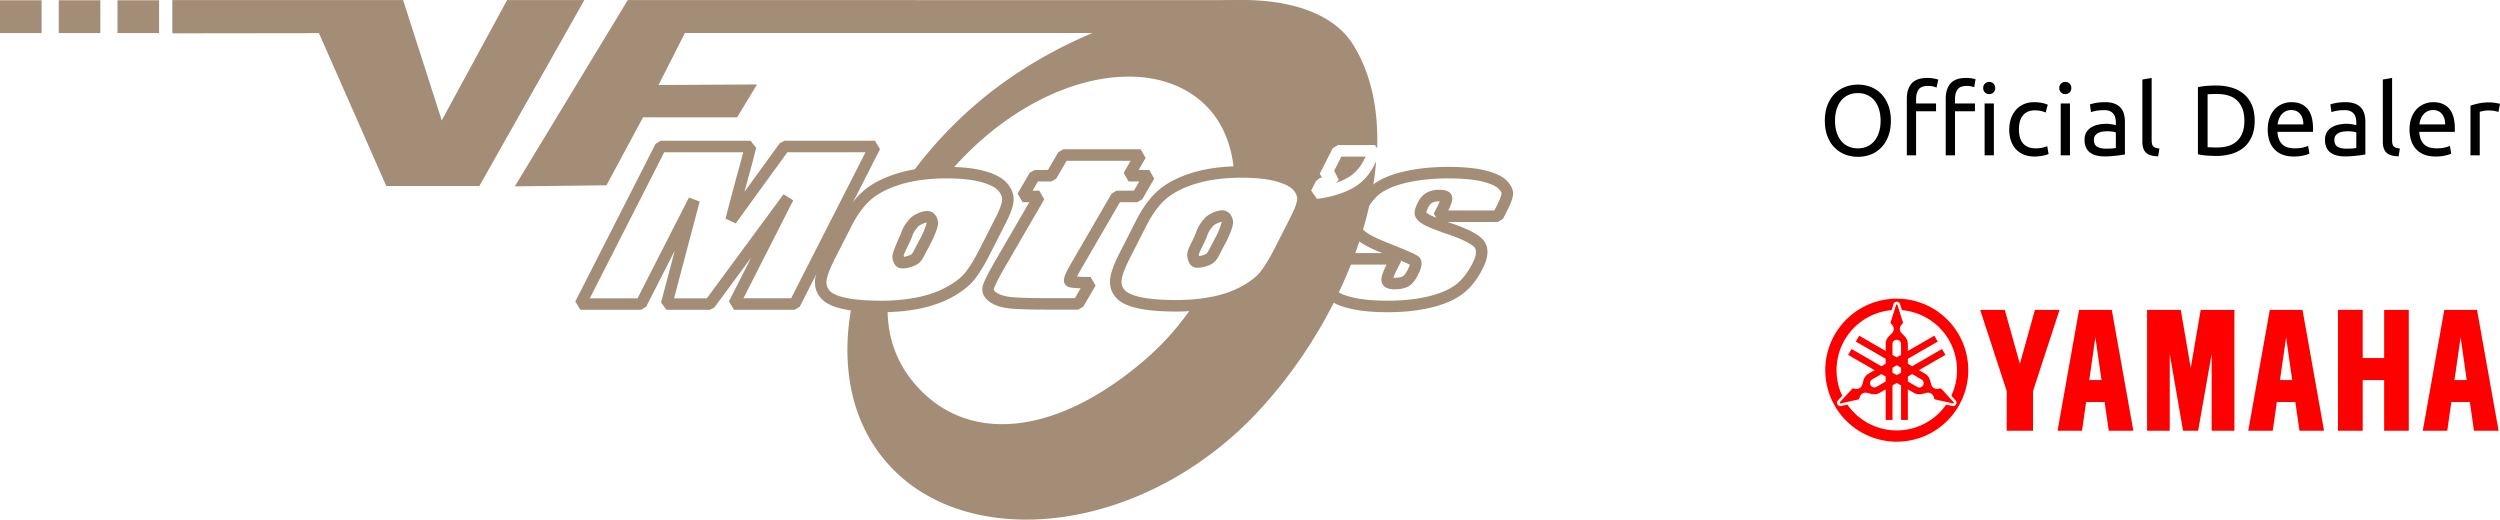
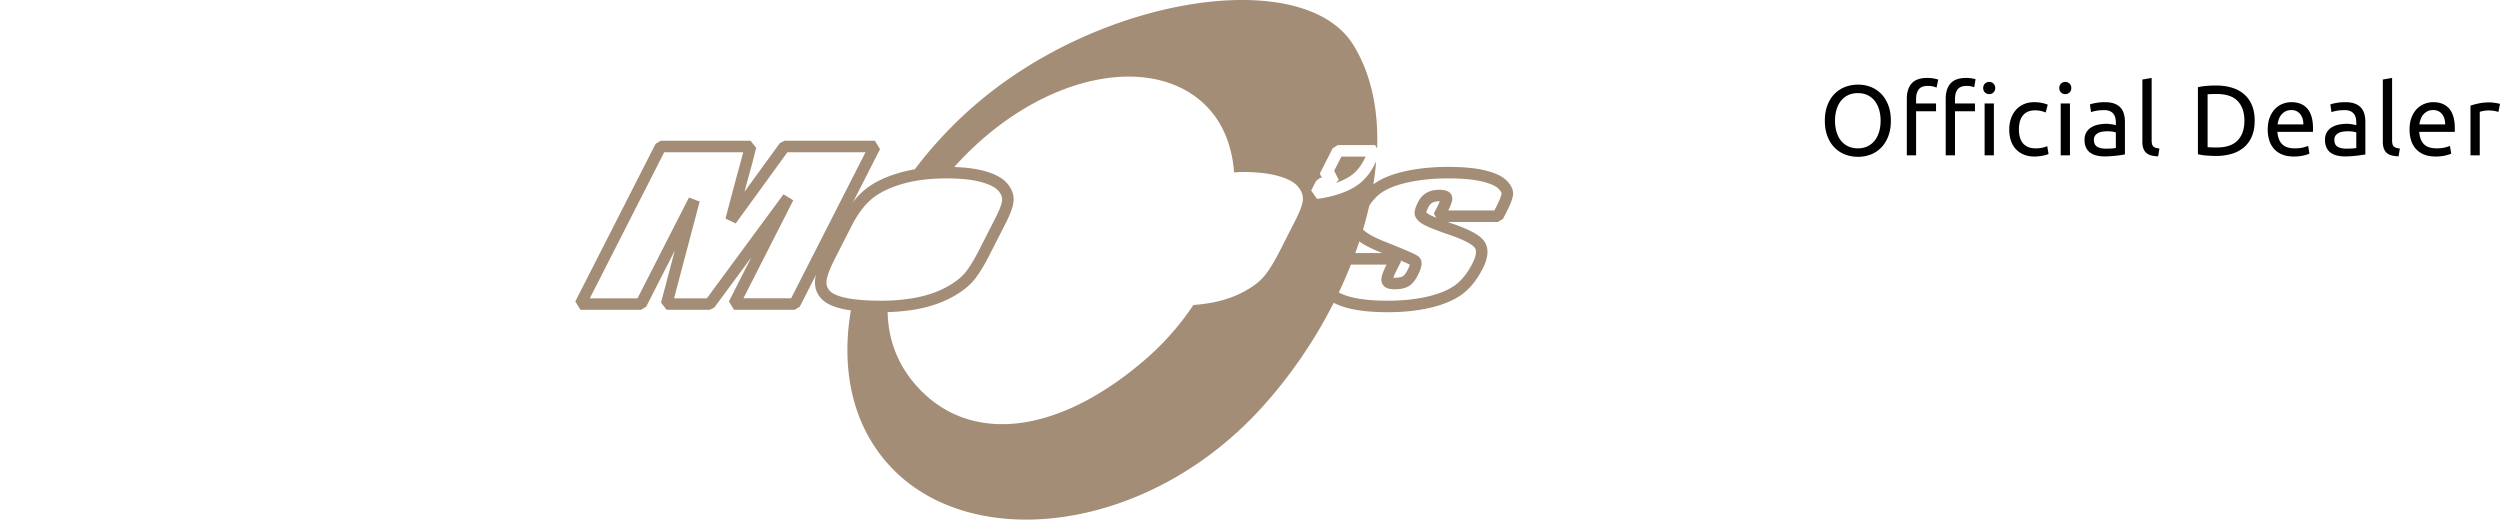
<svg xmlns="http://www.w3.org/2000/svg" id="Layer_2" width="240.566" height="50" data-name="Layer 2">
  <defs>
    <style>.cls-1{fill:#a38d76}</style>
  </defs>
  <g id="Layer_1-2" data-name="Layer 1">
    <g id="vf-motoren">
-       <path d="M108.48 3.174 119.765.015 60.406.005 49.54 17.933l8.82-.103 3.513-6.537h9.056l1.917-3.166-9.48.052 2.542-5.005h42.572Zm-102.827.01h4.003V.027H5.653v3.157ZM0 3.184h4.003V.027H0v3.157Zm11.305 0h4.003V.027h-4.003v3.157ZM48.798.005l-6.29 11.58L38.79.004H16.584l.001 3.204 14.106-.018 6.48 14.707h8.957L56.231.005h-7.433Z" class="cls-1" />
      <path d="M76.465 29.812h-5.832l-.494-.805 2.16-4.248-3.557 4.828-.445.225h-4.154l-.535-.695 1.322-5-2.751 5.393-.494.302h-5.832l-.494-.805 7.722-15.16.493-.302h8.65l.538.684c-.224.93-.515 2.022-.863 3.247l-.259.975 3.398-4.678.448-.228h8.702l.493.805-7.722 15.16-.494.302Zm-4.929-1.108h4.59l7.158-14.052h-7.516l-4.976 6.85-.983-.467 1.023-3.858c.263-.923.492-1.769.684-2.525h-7.602l-7.158 14.052h4.59l4.95-9.7 1.029.393-2.463 9.307h3.155l7.375-10.008.94.58-4.796 9.428Z" class="cls-1" />
      <path d="M96.892 17.616c-.432-.494-1.136-.873-2.153-1.157-.945-.266-2.177-.4-3.662-.4-1.76 0-3.335.206-4.68.613-1.37.414-2.474.978-3.283 1.675-.803.69-1.526 1.657-2.147 2.875l-1.621 3.183c-.578 1.134-.878 1.98-.92 2.59-.046.686.166 1.28.632 1.768.438.457 1.143.782 2.156.993.923.19 2.126.287 3.575.287 1.295 0 2.52-.111 3.644-.332 1.137-.226 2.168-.582 3.066-1.057.909-.481 1.623-1.015 2.123-1.585.492-.563 1.02-1.405 1.614-2.572l1.55-3.044c.49-.962.737-1.682.753-2.201.017-.573-.2-1.124-.647-1.636Zm-1.093 3.334-1.55 3.044c-.544 1.07-1.036 1.86-1.461 2.345-.41.469-1.018.918-1.807 1.336-.803.425-1.733.744-2.763.949a17.85 17.85 0 0 1-3.43.312c-1.373 0-2.5-.09-3.349-.264-.965-.201-1.392-.478-1.58-.675a1.146 1.146 0 0 1-.327-.927c.02-.31.177-.937.8-2.162l1.622-3.183c.555-1.089 1.188-1.942 1.882-2.538.692-.596 1.661-1.086 2.88-1.455 1.242-.375 2.71-.565 4.361-.565 1.384 0 2.515.12 3.363.359.987.276 1.424.597 1.617.819.26.298.383.584.375.874-.006.195-.096.68-.632 1.731Z" class="cls-1" />
-       <path d="M89.21 20.302c-.534 0-1.346.394-1.637.715-.585.649-.721 1.019-.853 1.376-.053.144-.103.28-.189.45 0 0-.735 1.576-.66 1.938l.01.057c.135.822.596.994.958.994.493 0 1.2-.217 1.516-.465.3-.237.426-.453.706-1.003l.586-1.12.003-.005c.03-.057.714-1.41.61-1.93-.18-.909-.794-1.007-1.05-1.007Zm-.545 2.431-.588 1.122c-.261.514-.3.557-.407.642-.086.063-.417.181-.687.217a2.654 2.654 0 0 1-.022-.128c.01-.06.065-.236.319-.734l.242-.514c.114-.224.18-.404.238-.563.113-.305.194-.526.632-1.012.105-.103.526-.31.754-.347a.7.7 0 0 1 .015.052c-.034.178-.217.717-.496 1.265ZM110.59 16.356h-1.024l.673-1.16-.479-.832h-7.44l-.48.276-.997 1.716h-1.286l-.479.276-1.156 1.993.48.832h.643l-3.245 5.59c-1.014 1.75-1.203 2.294-1.255 2.574-.06.324-.042.947.742 1.468.47.31 1.096.51 1.862.593.706.077 1.888.114 3.612.114h2.994l.478-.276 1.185-2.039-.48-.832a21.51 21.51 0 0 1-1.301-.03c.076-.157.191-.375.364-.673l3.765-6.49h1.668l.48-.275 1.155-1.993-.48-.832Zm-1.475 1.993h-1.668l-.479.276-3.925 6.765c-.573.99-.914 1.669-.446 2.086.159.14.354.235 1.387.268l-.548.944h-2.675c-1.66 0-2.836-.036-3.492-.107-.59-.064-1.05-.203-1.37-.415-.292-.194-.271-.308-.265-.344.023-.123.179-.587 1.124-2.219l3.727-6.422-.479-.832h-.643l.513-.885h1.286l.478-.276.998-1.716h6.16l-.673 1.16.478.832h1.025l-.513.885ZM113.178 29.979c-1.449 0-2.652-.097-3.574-.288-1.014-.21-1.719-.535-2.157-.993-.465-.487-.678-1.082-.631-1.768.041-.609.342-1.456.919-2.59l1.621-3.183c.622-1.218 1.344-2.185 2.147-2.875.809-.697 1.914-1.26 3.282-1.675 1.346-.407 2.92-.613 4.681-.613 1.485 0 2.718.134 3.663.4 1.016.284 1.72.663 2.152 1.157.447.513.665 1.063.647 1.636-.015.518-.262 1.239-.752 2.201l-1.55 3.044c-.595 1.168-1.123 2.009-1.615 2.572-.5.57-1.213 1.103-2.122 1.585-.898.475-1.93.83-3.067 1.057a18.97 18.97 0 0 1-3.644.333Zm6.288-12.878c-1.651 0-3.118.19-4.36.566-1.22.37-2.189.859-2.88 1.454-.694.596-1.328 1.45-1.883 2.539l-1.621 3.183c-.624 1.226-.78 1.852-.801 2.161-.025.374.078.668.327.928.188.197.615.474 1.58.675.849.175 1.976.264 3.35.264 1.223 0 2.377-.105 3.43-.312 1.03-.205 1.96-.524 2.762-.95.79-.417 1.397-.867 1.807-1.335.425-.486.917-1.275 1.461-2.345l1.55-3.044c.537-1.052.627-1.536.633-1.732.008-.289-.114-.575-.375-.874-.193-.22-.63-.543-1.617-.818-.848-.239-1.98-.36-3.363-.36Zm-4.238 8.666c-.362 0-.822-.172-.958-.995-.003-.02-.006-.04-.01-.056-.075-.364.075-.75.418-1.425l.243-.513c.086-.17.136-.305.189-.45.131-.357.267-.727.853-1.376.29-.321 1.103-.715 1.636-.715.256 0 .87.098 1.05 1.007.105.52-.58 1.873-.61 1.93l-.588 1.125c-.281.55-.407.767-.707 1.003-.315.248-1.023.465-1.516.465Zm.123-1.246.012.071.01.057c.27-.036.6-.154.686-.217.107-.085.146-.128.408-.641l.587-1.123c.28-.548.462-1.087.496-1.265a.82.82 0 0 0-.015-.052c-.228.038-.649.244-.753.347-.44.486-.52.707-.632 1.012a4.8 4.8 0 0 1-.238.563l-.243.513c-.248.487-.307.668-.318.735Z" class="cls-1" />
      <path d="M132.237 15.893a5.42 5.42 0 0 1-1.22 1.613c-.484.426-1.124.785-1.905 1.07-.757.275-1.56.464-2.383.561l-.559-.801.463-.91.344-.281c.084-.024.16-.048.23-.072l-.215-.351 1.253-2.46.494-.302h3.579l.2.328c.131-3.739-.576-7.178-2.287-9.952-4.748-7.704-24.34-4.779-36.556 5.898a40.257 40.257 0 0 0-6.173 6.77 16.474 16.474 0 0 1 3.575-.392c.097 0 .182.006.277.007.294-.34.583-.68.898-1.018 7.812-8.38 18.277-10.523 23.538-5.677 1.817 1.674 2.766 4.018 2.96 6.667.244-.008.462-.043.716-.043 1.439 0 2.61.126 3.512.38.904.252 1.53.581 1.886.987.353.406.523.824.51 1.255-.013.431-.243 1.086-.692 1.967l-1.55 3.044c-.57 1.117-1.082 1.936-1.538 2.458-.456.52-1.111 1.009-1.965 1.46-.856.454-1.827.787-2.915 1.004-.598.117-1.229.196-1.88.249a26.01 26.01 0 0 1-4.444 5.08c-8.247 7.208-16.476 8.307-21.599 3.322-2.363-2.299-3.457-5.152-3.376-8.292-.211.007-.41.028-.626.028-1.098 0-2.032-.057-2.813-.167-1.143 5.908-.05 11.498 3.63 15.493 7.76 8.426 24.621 6.546 35.61-5.383 6.333-6.877 10.553-15.954 11.206-23.903l-.185.363Z" class="cls-1" />
      <path d="M128.733 17.535c.65-.237 1.172-.526 1.55-.86a4.32 4.32 0 0 0 .967-1.285l.164-.322h-2.336l-.695 1.364.439.872c-.08.107-.174.206-.284.299l.195-.068ZM133.537 30.043c-1.677 0-3.06-.158-4.11-.472-1.2-.356-1.899-.869-2.136-1.567-.225-.664-.04-1.563.563-2.748l.303-.598.494-.303h4.373l-.12-.048c-1.796-.715-2.69-1.35-2.902-2.055-.196-.647-.082-1.395.34-2.222.545-1.07 1.206-1.877 1.964-2.4.741-.51 1.756-.905 3.015-1.176 1.229-.262 2.58-.395 4.017-.395s2.625.11 3.532.33c.98.233 1.664.55 2.09.97.478.472.69.95.628 1.422-.047.364-.234.858-.59 1.557l-.368.72-.493.303h-4.84l.36.125c1.735.587 2.74 1.133 3.159 1.717.466.657.419 1.546-.14 2.644-.553 1.085-1.225 1.92-1.999 2.485-.766.556-1.787.987-3.035 1.28-1.216.286-2.597.431-4.105.431Zm-4.546-4.58-.15.296c-.596 1.17-.57 1.686-.5 1.89.062.184.328.542 1.401.86.949.284 2.226.427 3.795.427 1.422 0 2.718-.135 3.852-.402 1.103-.26 1.99-.629 2.636-1.098.631-.46 1.19-1.164 1.664-2.092.245-.482.484-1.134.225-1.497-.15-.21-.692-.662-2.614-1.312-1.238-.424-2.025-.745-2.407-.982-.193-.12-.775-.484-.772-1.058 0-.271.109-.607.353-1.086.192-.378.466-.67.814-.864.334-.187.734-.281 1.187-.281.275 0 1.11 0 1.256.664.054.246.01.559-.368 1.325h4.435l.213-.418c.378-.742.462-1.068.479-1.196.01-.08-.065-.252-.307-.49-.188-.186-.615-.455-1.571-.684-.823-.198-1.924-.299-3.274-.299-1.36 0-2.633.125-3.785.371-1.117.24-1.998.579-2.62 1.006-.604.417-1.144 1.086-1.605 1.99-.287.564-.376 1.034-.266 1.4.016.053.212.532 2.25 1.345 2.887 1.139 3.092 1.322 3.214 1.431l.013.013c.531.51.083 1.39-.108 1.765-.275.538-.579.892-.93 1.083-.336.18-.766.268-1.32.268-.895 0-1.168-.4-1.239-.737-.052-.255-.03-.628.483-1.638h-4.434Zm5.085 1.264c.03.002.066.003.106.003.448 0 .678-.073.792-.135.08-.044.251-.182.47-.61.131-.258.19-.421.217-.517-.14-.072-.404-.196-.9-.406l.06.098-.398.783c-.2.394-.299.639-.346.784Zm3.165-6.29c.037.035.107.095.237.176.114.07.33.18.734.343l-.246-.4.343-.673c.115-.225.19-.391.24-.51l-.074-.002c-.262 0-.48.047-.646.14a.912.912 0 0 0-.368.4c-.145.285-.2.446-.22.525Z" class="cls-1" />
      <g id="Yamaha_logo" data-name="Yamaha logo">
        <path d="M175.598 11.617c0-.57.085-1.072.255-1.507s.4-.798.69-1.089.63-.51 1.018-.658c.387-.146.798-.22 1.233-.22.429 0 .833.073 1.214.22.38.148.715.367 1.003.658s.517.654.686 1.09.254.936.254 1.506-.084 1.072-.254 1.507-.398.798-.686 1.089-.622.51-1.003.657-.785.22-1.214.22c-.435 0-.846-.073-1.233-.22-.387-.147-.726-.366-1.017-.657s-.522-.654-.691-1.09-.255-.936-.255-1.506Zm.98 0c0 .403.05.77.153 1.099.102.33.248.61.436.84.19.23.42.407.691.532.272.125.578.187.917.187s.643-.062.912-.187c.268-.125.497-.302.686-.533.189-.23.334-.51.436-.84.103-.329.154-.695.154-1.098s-.051-.77-.154-1.099c-.102-.33-.247-.61-.436-.84s-.418-.407-.686-.532c-.269-.125-.573-.187-.912-.187s-.645.062-.917.187-.502.302-.69.532-.335.51-.437.84a3.69 3.69 0 0 0-.154 1.099ZM185.435 7.5c.262 0 .488.02.677.058.188.038.321.073.398.105l-.163.768a1.663 1.663 0 0 0-.326-.11 2.169 2.169 0 0 0-.519-.053c-.416 0-.707.113-.873.34-.166.228-.25.533-.25.917v.432h1.92v.748h-1.92v4.242h-.892V9.506c0-.64.157-1.134.47-1.483.313-.349.806-.523 1.478-.523Zm3.743 0c.223 0 .416.014.575.043.16.029.276.056.346.082l-.125.768a2.701 2.701 0 0 0-.288-.082 1.936 1.936 0 0 0-.441-.043c-.416 0-.707.113-.874.34s-.249.533-.249.917v.432h1.92v.748h-1.92v4.242h-.893V9.506c0-.64.157-1.134.47-1.483s.807-.523 1.479-.523Zm2.236 1.555a.558.558 0 0 1-.576-.585.559.559 0 0 1 .576-.586.558.558 0 0 1 .576.585.558.558 0 0 1-.576.586Zm.45 5.892h-.892v-4.99h.892v4.99ZM195.79 15.062c-.403 0-.757-.064-1.06-.192s-.56-.307-.768-.537a2.23 2.23 0 0 1-.466-.82 3.41 3.41 0 0 1-.154-1.051c0-.384.056-.736.168-1.056s.27-.597.476-.83a2.13 2.13 0 0 1 .753-.547c.297-.131.628-.197.993-.197.224 0 .448.02.672.058.224.038.438.099.643.182l-.202.758c-.134-.064-.29-.115-.465-.154s-.363-.057-.562-.057c-.499 0-.881.157-1.146.47-.266.314-.399.771-.399 1.373 0 .268.03.514.091.739.061.223.157.415.288.575.131.16.3.283.504.37.205.086.454.13.749.13.237 0 .45-.023.643-.068s.342-.093.45-.144l.126.748a.925.925 0 0 1-.221.092c-.096.029-.205.054-.326.076s-.252.042-.39.058-.27.024-.397.024ZM198.736 9.055a.558.558 0 0 1-.576-.585.559.559 0 0 1 .576-.586.558.558 0 0 1 .576.585.558.558 0 0 1-.576.586Zm.45 5.892h-.892v-4.99h.892v4.99ZM202.555 9.832c.358 0 .66.047.907.14.246.092.444.223.595.393.15.17.257.37.321.604.064.234.096.491.096.773v3.119l-.321.053a8.706 8.706 0 0 1-.466.062c-.172.019-.36.036-.561.053a7.732 7.732 0 0 1-.6.024c-.282 0-.54-.03-.777-.087a1.743 1.743 0 0 1-.614-.273c-.173-.125-.307-.29-.404-.495s-.144-.45-.144-.738c0-.276.056-.512.168-.71.112-.199.264-.359.456-.48a2.12 2.12 0 0 1 .672-.27c.256-.057.525-.086.806-.086a3.289 3.289 0 0 1 .552.053 19.853 19.853 0 0 1 .36.072v-.25c0-.146-.016-.292-.048-.436a.999.999 0 0 0-.173-.384.874.874 0 0 0-.34-.269 1.34 1.34 0 0 0-.562-.1c-.294 0-.552.02-.773.062-.22.042-.385.085-.494.13l-.105-.74c.115-.05.307-.1.575-.148a4.95 4.95 0 0 1 .874-.072Zm.077 4.472c.21 0 .398-.005.561-.014.163-.01.3-.028.408-.053v-1.488c-.064-.032-.168-.059-.312-.081a3.52 3.52 0 0 0-.95-.005c-.15.02-.288.06-.412.12s-.23.144-.312.25a.654.654 0 0 0-.125.417c0 .32.102.542.307.667s.483.187.835.187ZM207.67 15.043c-.55-.013-.94-.131-1.17-.355-.231-.224-.347-.573-.347-1.046V7.653l.893-.153v5.998c0 .147.013.268.039.365a.5.5 0 0 0 .124.23c.057.057.135.1.23.13.096.028.215.052.355.071l-.124.749ZM216.959 11.617c0 .576-.09 1.076-.269 1.502s-.431.777-.758 1.056a3.208 3.208 0 0 1-1.171.623 5.138 5.138 0 0 1-1.497.207c-.269 0-.565-.012-.888-.034s-.616-.066-.878-.13V8.392c.262-.063.555-.107.878-.13s.62-.033.888-.033c.544 0 1.042.07 1.497.207s.845.345 1.17.624c.327.278.58.63.76 1.055.178.426.268.926.268 1.502Zm-3.618 2.572c.883 0 1.542-.226 1.977-.677.435-.45.653-1.082.653-1.895s-.218-1.444-.653-1.895c-.435-.451-1.094-.677-1.977-.677-.262 0-.466.004-.61.01a5.312 5.312 0 0 0-.302.019v5.086c.058.007.159.013.303.02.143.006.347.009.609.009ZM218.216 12.462c0-.442.064-.827.192-1.157.128-.33.297-.603.509-.82.21-.218.454-.381.729-.49s.557-.163.844-.163c.672 0 1.187.21 1.546.629.357.419.537 1.057.537 1.914v.149c0 .06-.003.117-.01.168h-3.416c.038.518.188.912.451 1.18.262.269.672.403 1.229.403.313 0 .577-.027.791-.081s.376-.107.484-.159l.126.749c-.11.057-.3.118-.571.182-.272.064-.581.096-.927.096-.434 0-.81-.065-1.127-.197a2.1 2.1 0 0 1-.782-.542 2.211 2.211 0 0 1-.456-.82 3.477 3.477 0 0 1-.15-1.041Zm3.426-.49c.006-.403-.095-.734-.302-.993-.208-.26-.495-.389-.86-.389-.204 0-.385.04-.541.12-.158.08-.29.184-.399.312s-.193.275-.254.441-.1.336-.12.509h2.476ZM225.692 9.832c.358 0 .66.047.906.14s.445.223.595.393c.15.17.258.37.322.604s.096.491.096.773v3.119l-.321.053a9.597 9.597 0 0 1-.466.062c-.173.019-.36.036-.562.053a7.72 7.72 0 0 1-.6.024 3.3 3.3 0 0 1-.777-.087 1.744 1.744 0 0 1-.614-.273 1.253 1.253 0 0 1-.402-.495 1.724 1.724 0 0 1-.145-.738c0-.276.056-.512.168-.71.112-.199.264-.359.456-.48a2.12 2.12 0 0 1 .672-.27c.256-.057.524-.086.806-.086a3.261 3.261 0 0 1 .552.053 21.214 21.214 0 0 1 .36.072v-.25c0-.146-.016-.292-.048-.436s-.09-.272-.173-.384a.873.873 0 0 0-.34-.269 1.343 1.343 0 0 0-.562-.1c-.294 0-.552.02-.773.062-.22.042-.385.085-.494.13l-.106-.74c.116-.05.307-.1.576-.148.27-.048.56-.072.873-.072Zm.076 4.472c.212 0 .399-.005.562-.014.163-.01.3-.028.408-.053v-1.488c-.064-.032-.168-.059-.312-.081a3.523 3.523 0 0 0-.95-.005c-.15.02-.288.06-.413.12a.88.88 0 0 0-.311.25.653.653 0 0 0-.126.417c0 .32.103.542.307.667.206.124.484.187.835.187ZM230.807 15.043c-.551-.013-.94-.131-1.171-.355-.23-.224-.346-.573-.346-1.046V7.653l.893-.153v5.998c0 .147.013.268.038.365a.507.507 0 0 0 .124.23.54.54 0 0 0 .231.13c.096.028.215.052.355.071l-.124.749ZM231.862 12.462c0-.442.064-.827.192-1.157.128-.33.298-.603.509-.82.21-.218.454-.381.73-.49s.556-.163.843-.163c.673 0 1.187.21 1.546.629.358.419.537 1.057.537 1.914v.149c0 .06-.003.117-.01.168h-3.416c.039.518.188.912.451 1.18.262.269.672.403 1.229.403.313 0 .577-.027.791-.081s.376-.107.485-.159l.125.749c-.11.057-.3.118-.571.182-.272.064-.58.096-.927.096-.434 0-.81-.065-1.127-.197a2.1 2.1 0 0 1-.782-.542 2.211 2.211 0 0 1-.456-.82 3.477 3.477 0 0 1-.149-1.041Zm3.426-.49c.006-.403-.095-.734-.302-.993-.208-.26-.494-.389-.859-.389-.205 0-.386.04-.542.12-.157.08-.29.184-.399.312s-.193.275-.254.441-.1.336-.12.509h2.476ZM239.568 9.851a4.201 4.201 0 0 1 .557.053c.096.016.184.032.264.048.08.016.139.03.178.043l-.154.778a3.046 3.046 0 0 0-.35-.092 3.079 3.079 0 0 0-.629-.052c-.167 0-.331.017-.494.052l-.322.072v4.194h-.892v-4.78c.21-.076.473-.148.787-.215s.665-.1 1.055-.1Z" />
-         <path d="M227.354 29.822v4.632h2.066v-4.633h2.368v11.63h-2.37v-4.88h-2.063v4.88h-2.381V29.82h2.38Zm-20.748 0V41.45h2.181v-7.393l1.281 7.393h1.45l1.302-7.393v7.393h2.189V29.821h-3.244l-.958 5.591-.958-5.59h-3.242Zm-16.06 0 2.554 7.812v3.816h2.529v-3.816l2.553-7.813h-2.367l-1.45 5.196-1.451-5.196h-2.368Zm14.74 11.628h-2.369l-.396-2.767h-1.78l-.396 2.767h-2.354l2.07-11.629h3.15l2.074 11.63Zm-4.243-4.879h1.176l-.588-4.121-.588 4.121Zm22.594 4.88h-2.368l-.396-2.768h-1.78l-.396 2.767h-2.354l2.07-11.629h3.15l2.074 11.63Zm-4.242-4.88h1.176l-.588-4.121-.588 4.121Zm21.035 4.88h-2.368l-.397-2.768h-1.78l-.395 2.767h-2.355l2.07-11.629h3.151l2.074 11.63Zm-4.243-4.88h1.177l-.589-4.121-.588 4.121Zm-53.667-7.83a6.88 6.88 0 1 0 0 13.76 6.88 6.88 0 0 0 0-13.76Zm5.705 10.173a.326.326 0 0 1-.354.156l-.598-.133c-1.048 1.499-2.786 2.48-4.753 2.48s-3.705-.981-4.753-2.48l-.598.133a.325.325 0 0 1-.354-.156.325.325 0 0 1 .042-.384l.413-.45a5.797 5.797 0 0 1 4.754-8.234l.184-.585c.043-.136.168-.228.312-.228s.268.092.312.228l.184.584a5.797 5.797 0 0 1 4.754 8.234l.413.45c.096.106.113.26.042.385Zm-.298-.096a.069.069 0 0 0 .065-.114l-1.222-1.334-.27.048a.582.582 0 0 1-.666-.42l-.111-.406a1.063 1.063 0 0 0-.495-.64l-.576-.332 2.548-1.47-.327-.567-2.874 1.66-.413-.239v-.476l2.874-1.66-.327-.566-2.547 1.471v-.664c0-.292-.117-.556-.307-.749l-.295-.299a.583.583 0 0 1-.031-.786l.176-.21-.544-1.726a.069.069 0 0 0-.13 0l-.545 1.725.177.21a.582.582 0 0 1-.031.787l-.295.3c-.19.192-.307.456-.307.748v.664l-2.548-1.47-.327.565 2.875 1.66v.476l-.413.239-2.874-1.66-.327.566 2.547 1.47-.575.333c-.253.146-.423.38-.495.64l-.111.406a.583.583 0 0 1-.666.42l-.27-.048-1.223 1.334a.069.069 0 0 0 .066.114l1.766-.392.094-.258a.582.582 0 0 1 .697-.366l.406.106c.262.068.55.037.802-.109l.576-.332v2.941h.653V37.09l.413-.239.413.239v3.318h.653v-2.941l.576.332c.252.146.54.177.802.109l.406-.106a.582.582 0 0 1 .697.366l.094.258 1.766.392Zm-5.407-2.721-.413-.238v-.477l.413-.238.413.238v.477l-.413.238Zm-.413-2.988a.413.413 0 1 1 .826 0v1.042l-.413.238-.413-.238v-1.042Zm-1.556 4.124a.413.413 0 0 1-.412-.715l.902-.52.412.238v.477l-.902.52Zm4.501-.15a.413.413 0 0 1-.564.15l-.902-.52v-.477l.413-.238.902.52a.413.413 0 0 1 .151.564Z" style="fill:red" />
      </g>
    </g>
  </g>
</svg>